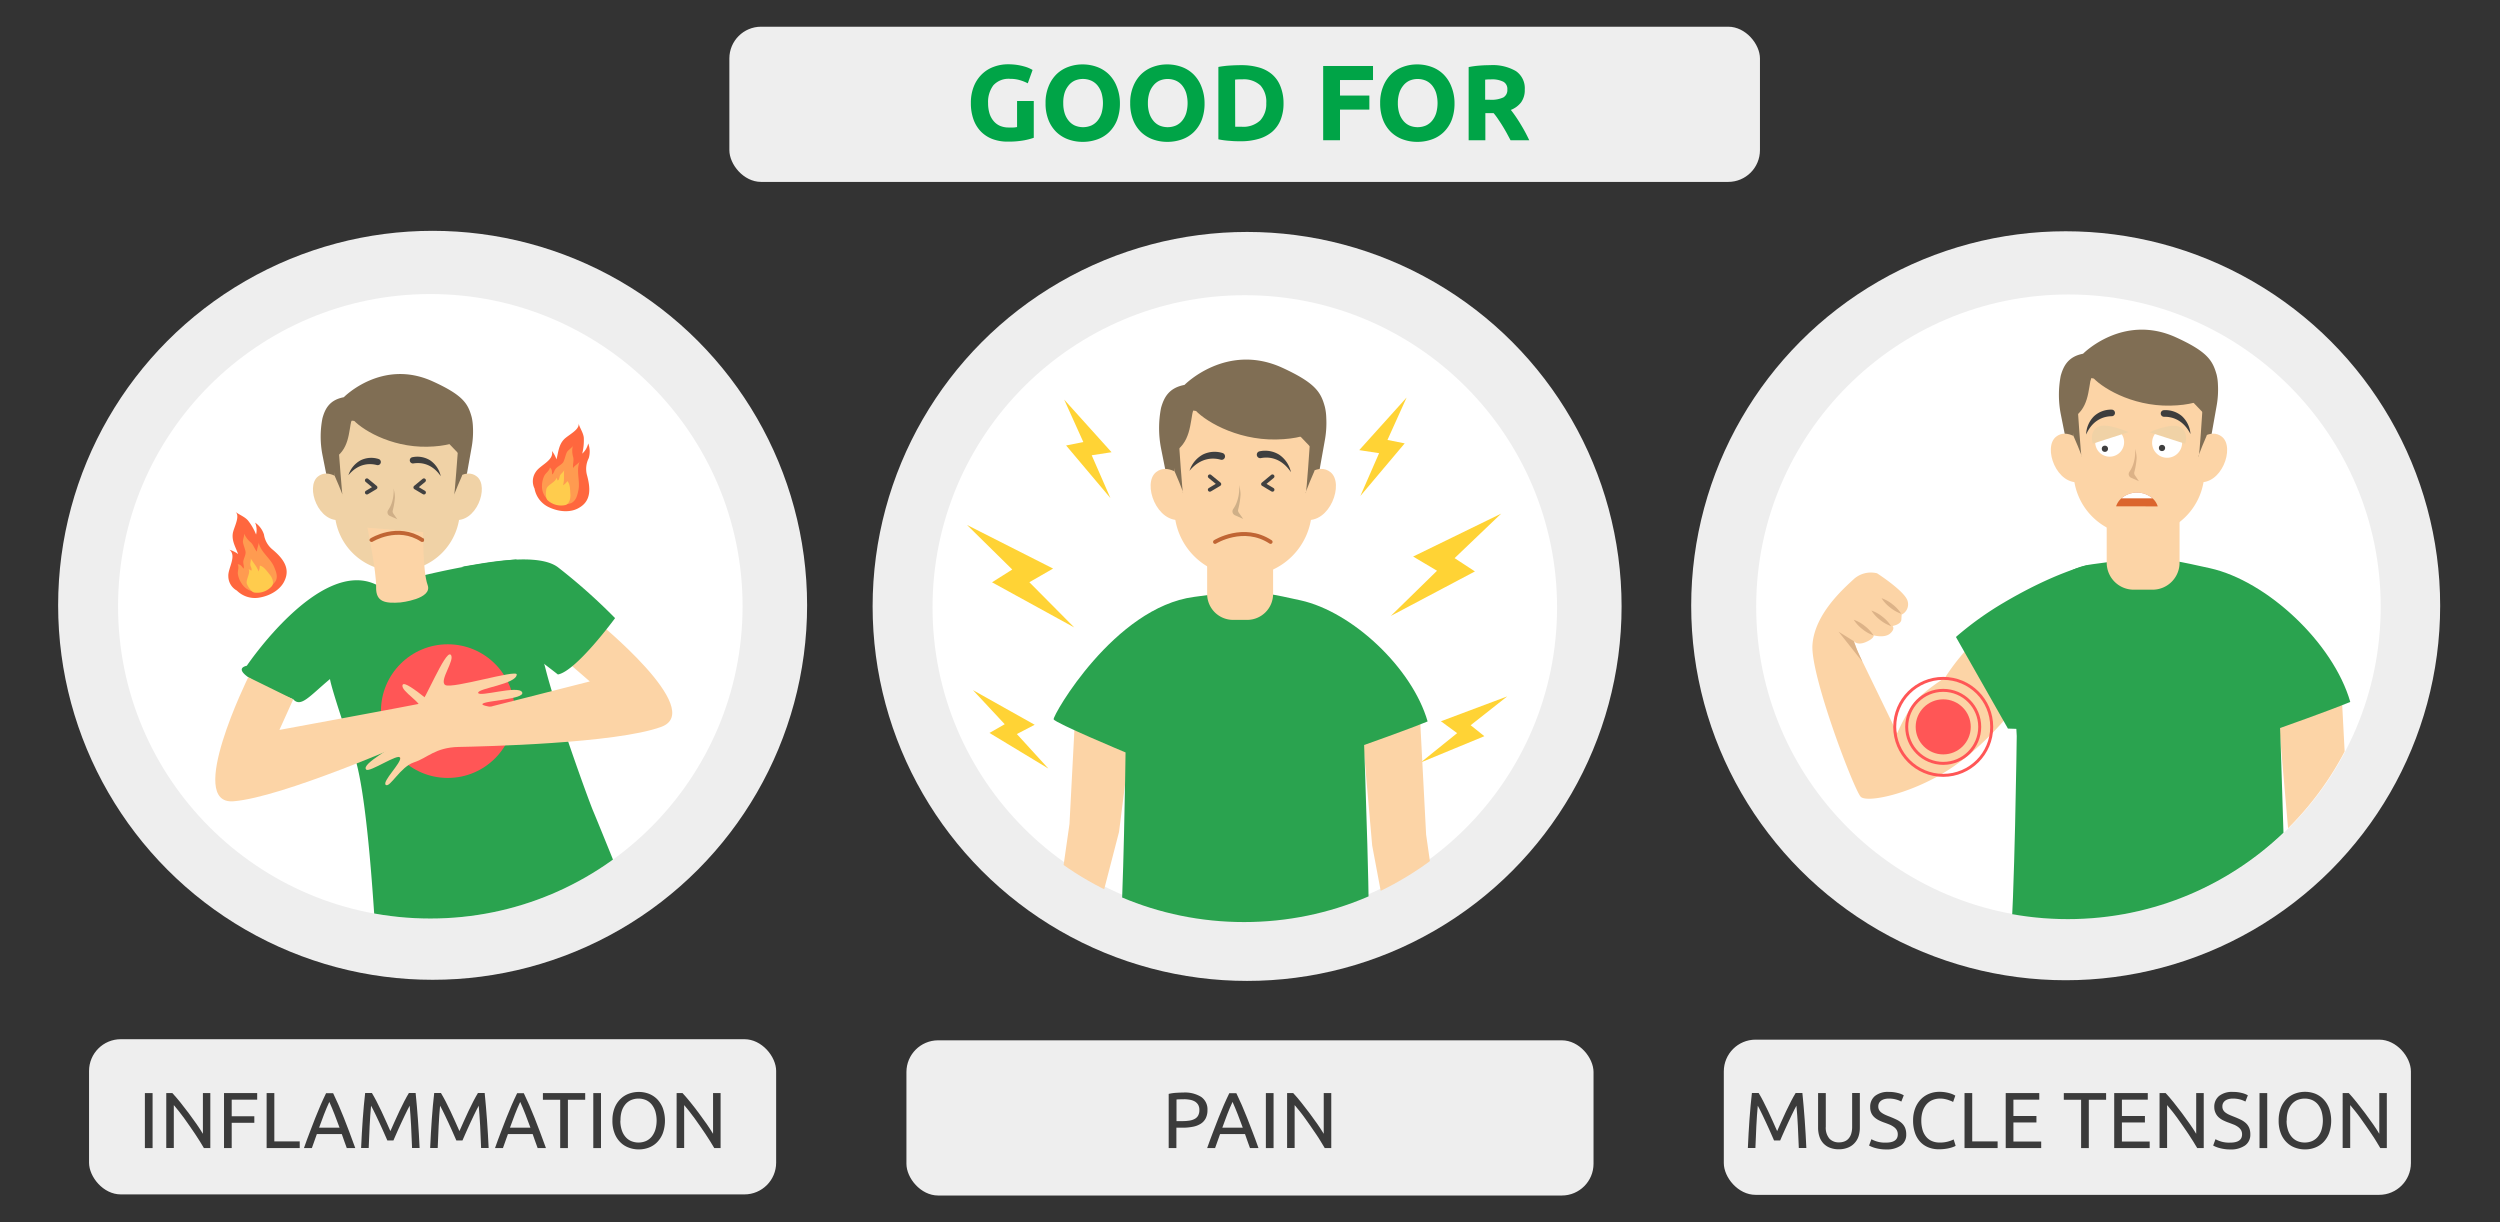
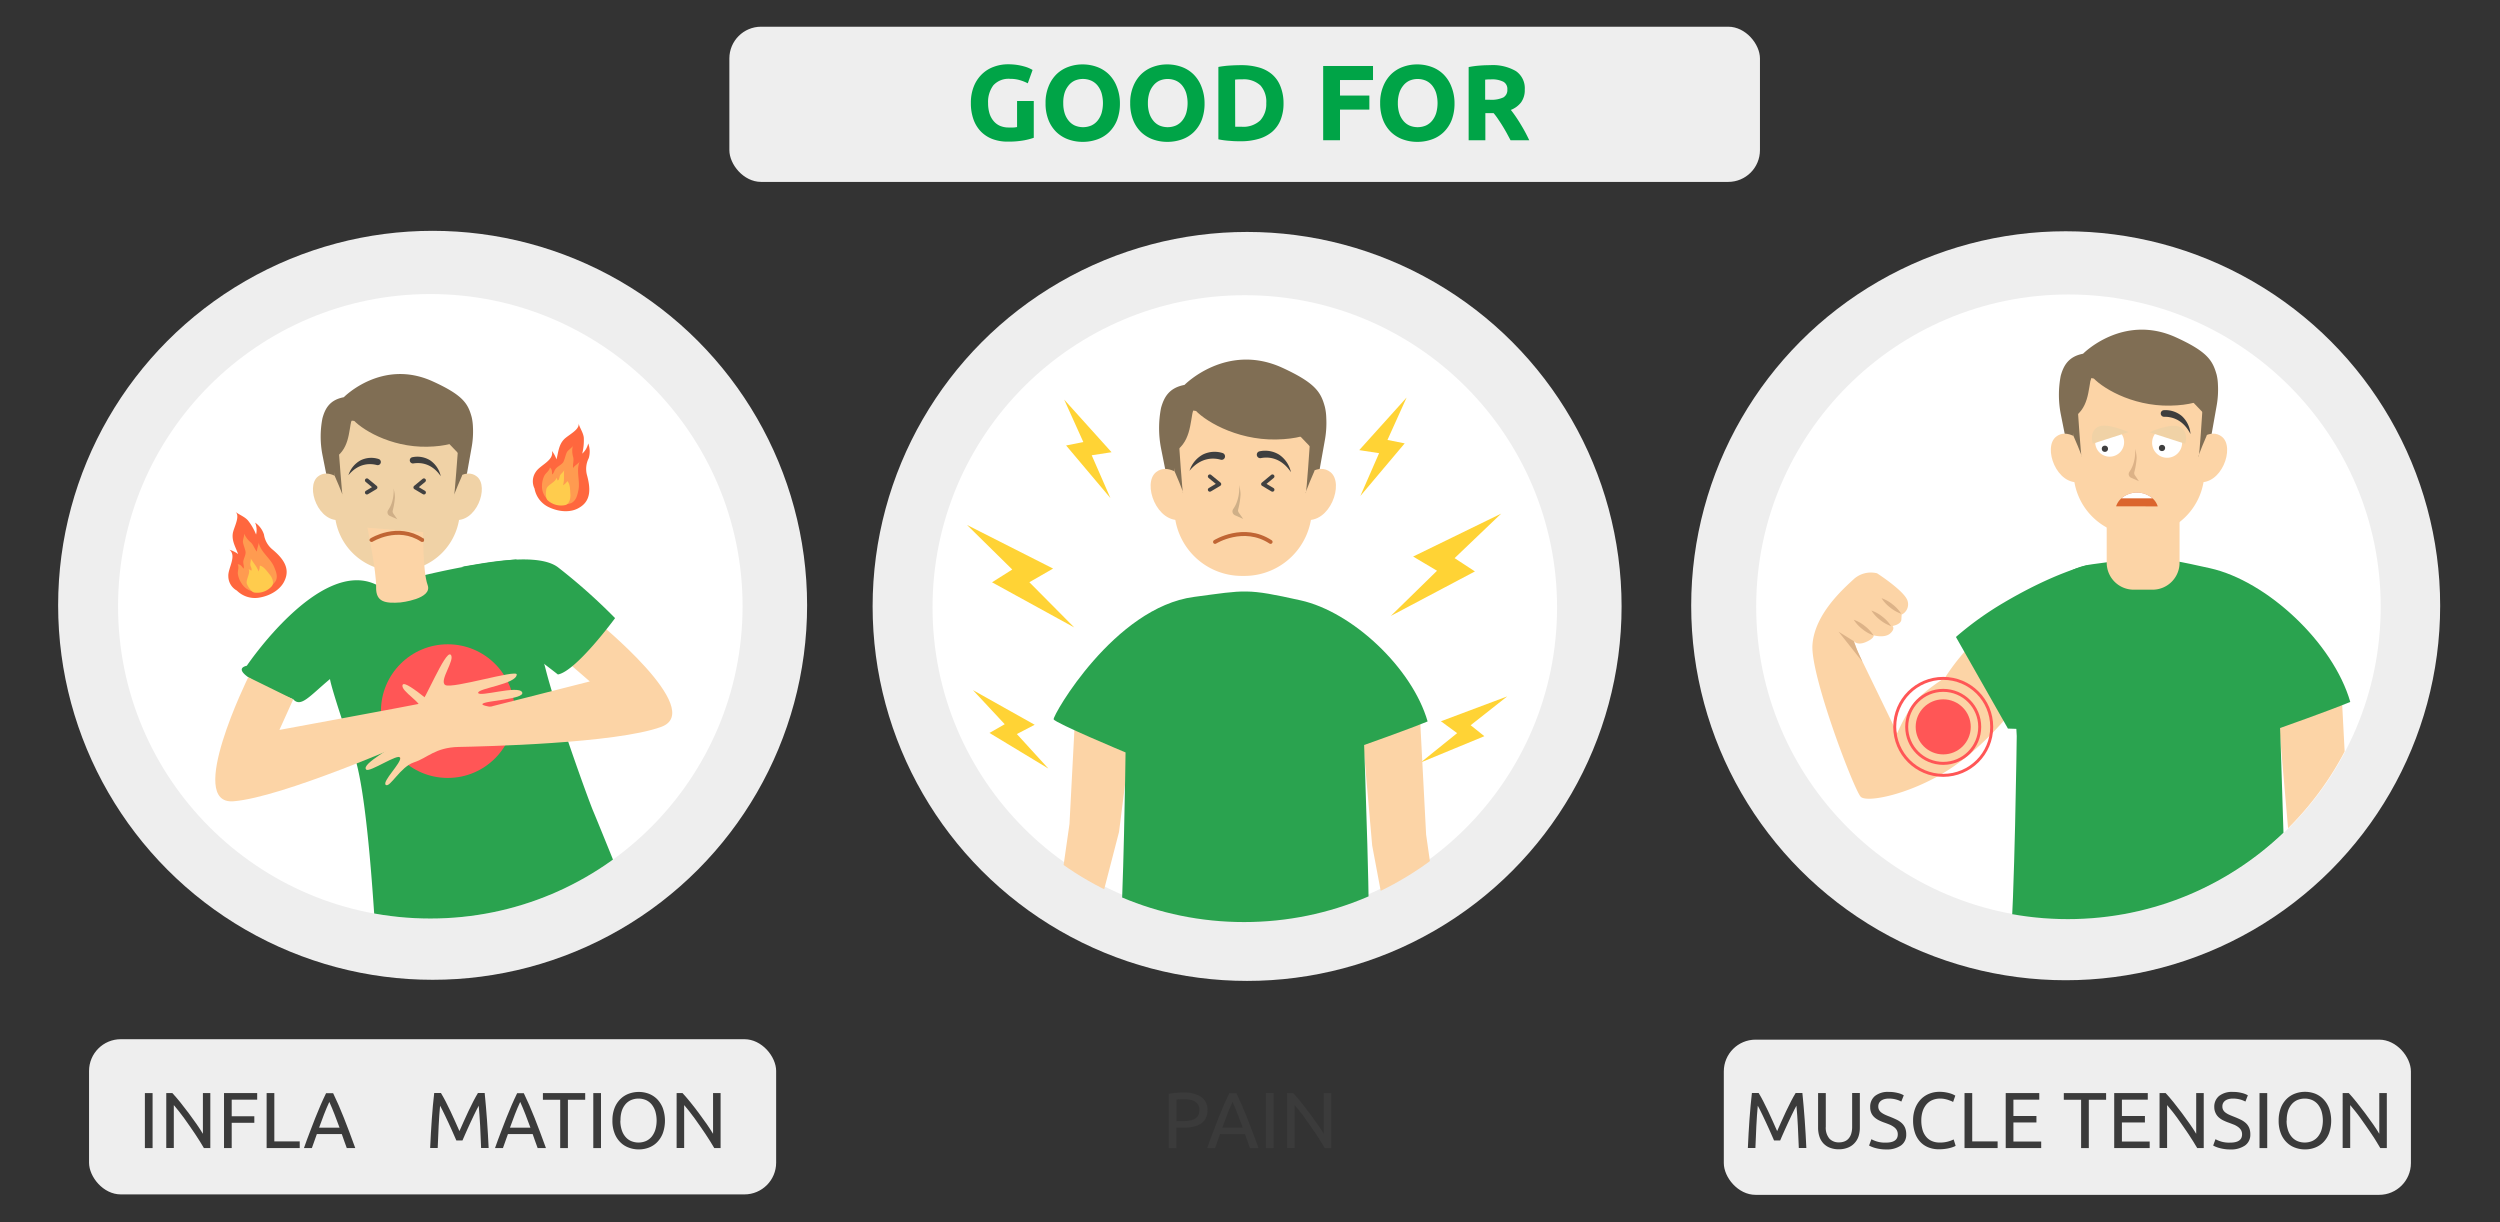
<svg xmlns="http://www.w3.org/2000/svg" id="Слой_1" data-name="Слой 1" width="630" height="308" viewBox="0 0 630 308">
  <rect x="0" y="0" width="630" height="308" fill="#333333" stroke="none" />
  <defs>
    <style>
      .cls-1, .cls-10, .cls-11, .cls-24 {
        fill: none;
      }

      .cls-2 {
        fill: #eee;
      }

      .cls-3 {
        fill: #fff;
      }

      .cls-4 {
        fill: #00a447;
      }

      .cls-5 {
        clip-path: url(#clip-path);
      }

      .cls-6 {
        fill: #806e54;
      }

      .cls-7 {
        fill: #f0d2a6;
      }

      .cls-8 {
        fill: #cfaf87;
      }

      .cls-9 {
        fill: #3f3f3f;
      }

      .cls-10 {
        stroke: #414141;
      }

      .cls-10, .cls-11 {
        stroke-linecap: round;
        stroke-linejoin: round;
      }

      .cls-11 {
        stroke: #c06534;
      }

      .cls-12 {
        fill: #2aa34f;
      }

      .cls-13 {
        fill: #fcd4a6;
      }

      .cls-14 {
        fill: #ff5656;
      }

      .cls-15 {
        fill: #ff673e;
      }

      .cls-16 {
        fill: #ff9b50;
      }

      .cls-17 {
        fill: #ffcc4d;
      }

      .cls-18 {
        fill: #3b3b3b;
      }

      .cls-19 {
        fill: #ffd335;
      }

      .cls-20 {
        clip-path: url(#clip-path-2);
      }

      .cls-21 {
        clip-path: url(#clip-path-3);
      }

      .cls-22 {
        fill: #dcb287;
      }

      .cls-23 {
        fill: #3d3d3d;
      }

      .cls-24 {
        stroke: #ff5656;
        stroke-miterlimit: 10;
        stroke-width: 0.75px;
      }

      .cls-25 {
        fill: #db652d;
      }

      .cls-26 {
        clip-path: url(#clip-path-4);
      }
    </style>
    <clipPath id="clip-path">
      <circle class="cls-1" cx="108.45" cy="152.78" r="78.69" />
    </clipPath>
    <clipPath id="clip-path-2">
      <circle class="cls-1" cx="313.5" cy="153.27" r="79.09" />
    </clipPath>
    <clipPath id="clip-path-3">
      <circle class="cls-1" cx="521.1" cy="152.93" r="78.69" />
    </clipPath>
    <clipPath id="clip-path-4">
      <path class="cls-1" d="M543.75,127.61a4.41,4.41,0,0,0-1.28-2,6,6,0,0,0-8,.08,4.48,4.48,0,0,0-1.21,1.9Z" />
    </clipPath>
  </defs>
  <circle class="cls-2" cx="520.55" cy="152.65" r="94.37" />
  <circle class="cls-3" cx="521.25" cy="152.9" r="78.69" />
  <rect class="cls-2" x="183.8" y="6.73" width="259.71" height="39.11" rx="8" />
-   <rect class="cls-2" x="228.42" y="262.16" width="173.15" height="39.11" rx="8" />
  <circle class="cls-2" cx="314.27" cy="152.82" r="94.37" />
  <circle class="cls-3" cx="313.69" cy="153.08" r="78.69" />
  <rect class="cls-2" x="434.4" y="261.99" width="173.15" height="39.11" rx="8" />
  <rect class="cls-2" x="22.44" y="261.88" width="173.15" height="39.11" rx="8" />
  <circle class="cls-2" cx="109.02" cy="152.54" r="94.37" />
  <circle class="cls-3" cx="108.44" cy="152.79" r="78.69" />
  <g>
    <path class="cls-4" d="M254.58,19.87a5.17,5.17,0,0,0-4.26,1.63A7,7,0,0,0,249,26a8.85,8.85,0,0,0,.33,2.5,5.4,5.4,0,0,0,1,1.93,4.39,4.39,0,0,0,1.62,1.26,5.5,5.5,0,0,0,2.27.44l1.2,0a6.8,6.8,0,0,0,.88-.11V25.46h4.21v9.26a16.5,16.5,0,0,1-2.43.64,21.89,21.89,0,0,1-4.13.33,10.74,10.74,0,0,1-3.82-.64,8.14,8.14,0,0,1-2.93-1.89,8.45,8.45,0,0,1-1.88-3.06,12,12,0,0,1-.66-4.13,11,11,0,0,1,.73-4.16,8.88,8.88,0,0,1,2-3.06,8.31,8.31,0,0,1,3-1.9A10.29,10.29,0,0,1,254,16.2a15.7,15.7,0,0,1,2.39.17,16,16,0,0,1,1.83.41,8.05,8.05,0,0,1,1.27.47c.33.16.57.29.72.38L259,21a10.08,10.08,0,0,0-2-.8A8.27,8.27,0,0,0,254.58,19.87Z" />
    <path class="cls-4" d="M282.22,26a11.68,11.68,0,0,1-.71,4.23,8.76,8.76,0,0,1-2,3.05,8.08,8.08,0,0,1-3,1.85,10.81,10.81,0,0,1-3.68.62,10.55,10.55,0,0,1-3.62-.62,8.46,8.46,0,0,1-3-1.85,8.7,8.7,0,0,1-2-3.05,11.26,11.26,0,0,1-.73-4.23,10.81,10.81,0,0,1,.76-4.22,8.87,8.87,0,0,1,2-3.07,8.34,8.34,0,0,1,3-1.86,10.28,10.28,0,0,1,3.55-.62,10.63,10.63,0,0,1,3.62.62,8.34,8.34,0,0,1,3,1.86,8.77,8.77,0,0,1,2,3.07A11.2,11.2,0,0,1,282.22,26Zm-14.28,0a8.38,8.38,0,0,0,.34,2.49,5.59,5.59,0,0,0,1,1.9,4.32,4.32,0,0,0,1.55,1.23,5.34,5.34,0,0,0,4.2,0,4.39,4.39,0,0,0,1.57-1.23,5.77,5.77,0,0,0,1-1.9,9.29,9.29,0,0,0,0-5,5.78,5.78,0,0,0-1-1.92A4.39,4.39,0,0,0,275,20.33a5.29,5.29,0,0,0-4.2,0,4.38,4.38,0,0,0-1.55,1.25,5.64,5.64,0,0,0-1,1.91A8.38,8.38,0,0,0,267.94,26Z" />
    <path class="cls-4" d="M303.55,26a11.68,11.68,0,0,1-.71,4.23,8.76,8.76,0,0,1-2,3.05,8.08,8.08,0,0,1-3,1.85,10.81,10.81,0,0,1-3.68.62,10.55,10.55,0,0,1-3.62-.62,8.46,8.46,0,0,1-3-1.85,8.7,8.7,0,0,1-2-3.05,11.46,11.46,0,0,1-.73-4.23,10.81,10.81,0,0,1,.76-4.22,8.87,8.87,0,0,1,2-3.07,8.34,8.34,0,0,1,3-1.86,10.28,10.28,0,0,1,3.55-.62,10.63,10.63,0,0,1,3.62.62,8.34,8.34,0,0,1,3,1.86,8.77,8.77,0,0,1,2,3.07A11.2,11.2,0,0,1,303.55,26Zm-14.28,0a8.38,8.38,0,0,0,.34,2.49,5.59,5.59,0,0,0,1,1.9,4.32,4.32,0,0,0,1.55,1.23,5.34,5.34,0,0,0,4.2,0,4.39,4.39,0,0,0,1.57-1.23,5.77,5.77,0,0,0,1-1.9,9.29,9.29,0,0,0,0-5,5.78,5.78,0,0,0-1-1.92,4.39,4.39,0,0,0-1.57-1.23,5.29,5.29,0,0,0-4.2,0,4.38,4.38,0,0,0-1.55,1.25,5.64,5.64,0,0,0-1,1.91A8.38,8.38,0,0,0,289.27,26Z" />
    <path class="cls-4" d="M323.45,26a11,11,0,0,1-.75,4.24,7.86,7.86,0,0,1-2.15,3A9.29,9.29,0,0,1,317.16,35a15.57,15.57,0,0,1-4.48.6c-.76,0-1.64,0-2.65-.1a20.79,20.79,0,0,1-3-.39V16.87a24.31,24.31,0,0,1,3-.36c1-.06,2-.09,2.71-.09a15.92,15.92,0,0,1,4.36.54,8.86,8.86,0,0,1,3.37,1.7,7.62,7.62,0,0,1,2.16,3A11.28,11.28,0,0,1,323.45,26Zm-12.18,5.94.69,0,.93,0a6.19,6.19,0,0,0,4.69-1.6A6.08,6.08,0,0,0,319.1,26a6.18,6.18,0,0,0-1.45-4.45A6.18,6.18,0,0,0,313,20h-.89a7.67,7.67,0,0,0-.87.07Z" />
    <path class="cls-4" d="M333.44,35.34V16.63H346v3.54h-8.32v3.91h7.4v3.54h-7.4v7.72Z" />
    <path class="cls-4" d="M366.54,26a11.68,11.68,0,0,1-.71,4.23,8.76,8.76,0,0,1-2,3.05,8.08,8.08,0,0,1-3,1.85,10.81,10.81,0,0,1-3.68.62,10.55,10.55,0,0,1-3.62-.62,8.46,8.46,0,0,1-3-1.85,8.7,8.7,0,0,1-2-3.05,11.46,11.46,0,0,1-.73-4.23,10.81,10.81,0,0,1,.76-4.22,8.87,8.87,0,0,1,2-3.07,8.34,8.34,0,0,1,3-1.86,10.28,10.28,0,0,1,3.55-.62,10.63,10.63,0,0,1,3.62.62,8.34,8.34,0,0,1,3,1.86,8.77,8.77,0,0,1,2,3.07A11.2,11.2,0,0,1,366.54,26Zm-14.28,0a8.38,8.38,0,0,0,.34,2.49,5.59,5.59,0,0,0,1,1.9,4.32,4.32,0,0,0,1.55,1.23,5.34,5.34,0,0,0,4.2,0,4.39,4.39,0,0,0,1.57-1.23,5.77,5.77,0,0,0,1-1.9,9.29,9.29,0,0,0,0-5,5.78,5.78,0,0,0-1-1.92,4.39,4.39,0,0,0-1.57-1.23,5.29,5.29,0,0,0-4.2,0,4.38,4.38,0,0,0-1.55,1.25,5.64,5.64,0,0,0-1,1.91A8.38,8.38,0,0,0,352.26,26Z" />
    <path class="cls-4" d="M375.53,16.42A11.63,11.63,0,0,1,382,17.91a5.22,5.22,0,0,1,2.24,4.66,5.23,5.23,0,0,1-.91,3.2,6,6,0,0,1-2.6,1.93c.38.47.77,1,1.19,1.61s.82,1.23,1.22,1.89.8,1.34,1.18,2.05.73,1.41,1.05,2.09h-4.71l-1-1.86c-.35-.63-.71-1.24-1.08-1.84s-.74-1.15-1.1-1.68a14.8,14.8,0,0,0-1.09-1.45h-2.08v6.83h-4.21V16.9a23.58,23.58,0,0,1,2.85-.38C373.88,16.45,374.76,16.42,375.53,16.42Zm.25,3.59c-.31,0-.58,0-.83,0l-.69.06v5.07h1.19a7.22,7.22,0,0,0,3.4-.59,2.14,2.14,0,0,0,1-2,2.05,2.05,0,0,0-1-1.95A6.36,6.36,0,0,0,375.78,20Z" />
  </g>
  <g class="cls-5">
    <g>
      <path class="cls-6" d="M118.86,105.1c-.92-3.34-2.1-5.49-9.83-9-12.78-5.82-22.39,4-22.39,4-3.53.67-4.71,2.83-5.38,5.29a24,24,0,0,0,0,9.26l2.55,12.83,2.46-12c2.42-7.89,6.1-11.1,6.1-11.1l11.68-.92,12.38,22.85,2.41-13.52a22.17,22.17,0,0,0,.34-5.2A13,13,0,0,0,118.86,105.1Z" />
      <path class="cls-7" d="M86.29,121.24s-3.43-3.35-6.17-1.16C76.88,122.66,80.27,132,86,131Z" />
      <path class="cls-7" d="M114,121.24s3.43-3.35,6.17-1.16c3.23,2.58-.15,11.89-5.89,10.91Z" />
      <path class="cls-7" d="M100.43,143.89H99.8a15.47,15.47,0,0,1-15.47-15.47v-13.8L88.6,106l20.71,1.8,6.59,6.87v13.8A15.47,15.47,0,0,1,100.43,143.89Z" />
      <path class="cls-8" d="M99.21,123.59s0,.06,0,.17a9.58,9.58,0,0,1-.55,3.16,7.15,7.15,0,0,1-.84,1.62A1,1,0,0,0,98.2,130l1.92.85-1-1.43a.91.91,0,0,1-.15-.75,17.87,17.87,0,0,0,.55-3.41,7.48,7.48,0,0,0-.37-2.19" />
      <path class="cls-9" d="M87.8,119.75A6.49,6.49,0,0,1,90.87,116a6.06,6.06,0,0,1,4.58-.32.8.8,0,0,1,.51.9h0a.8.8,0,0,1-1,.61C93.54,116.82,90.51,116.49,87.8,119.75Z" />
      <path class="cls-9" d="M111.07,120a6.5,6.5,0,0,0-2.68-4,6.1,6.1,0,0,0-4.53-.77.79.79,0,0,0-.59.85h0a.79.79,0,0,0,.93.7C105.65,116.55,108.7,116.53,111.07,120Z" />
      <path class="cls-6" d="M116.82,102.52c-.44.15-14.61-3.78-14.61-3.78l-12.44,3.78v0c-10.93,3-6.11,13.31-6.11,13.31,4.49-2.31,4.16-7,5-10.45,2,2.61,9.6,7.38,19,7.2,9.6-.19,10.68-3.93,10.68-3.93S117.25,102.38,116.82,102.52Z" />
      <path class="cls-6" d="M84.33,119.89s2.11,4.8,2,5-1-11.85-1-11.85l-1.75,2.63Z" />
      <path class="cls-6" d="M116.43,119.89s-2.11,4.8-2,5,1-11.85,1-11.85l1.76,2.63Z" />
      <polyline class="cls-10" points="106.83 121.05 104.68 122.83 106.83 124.11" />
      <polyline class="cls-10" points="92.46 121.05 94.61 122.83 92.46 124.11" />
      <path class="cls-11" d="M93.65,136.08s6.53-4.08,12.72,0" />
      <path class="cls-12" d="M89.22,190.25c-2-5.61-5.81-17.16-6.06-19.13-5.14,4.29-7.34,7.26-9.26,5.1,0,0-17.82-6.94-11.7-8.46,0,0,18.29-27.15,32.49-20.48a12.27,12.27,0,0,0,2.61.12c4.64-1.25,19.4-5.27,32.84-6.41l7.35,27.59c2.57,10.24,10.76,32.91,12,35.82,1.53,3.63,8.24,20.26,8.24,20.26S99.11,242,95,240.55C94.77,240.48,93.17,201.61,89.22,190.25Z" />
      <path class="cls-13" d="M106.65,134.1s-.15,9.85,1.12,13.35-6.86,4.37-6.86,4.37c-3.8.27-6.23-.06-6.13-3.88S92.6,133,92.6,133Z" />
      <circle class="cls-14" cx="112.84" cy="179.2" r="16.84" />
      <path class="cls-13" d="M142.22,166.17l6.41,5.55s-33.92,8.66-35,8.85-11.43-9.61-12.16-8,5.56,4.74,4.43,6.4-18.07,4-17.47,5.13c1.12,2.21,10.42-1,10.76.13s-10,2.41-10.12,4.48,9.69-2.16,10.35-1.45-8.65,5.26-7.12,6.69c.84.77,8.19-4.26,8.55-3s-4.67,6.05-3.63,6.85,3.68-4.58,7.11-5.69,5.31-3.76,11.29-3.88,39.46-.85,51-5.05-16.47-26.85-16.47-26.85Z" />
      <path class="cls-12" d="M123.43,147c2.82-3-7.28-4.26-7.24-4.24.8.32,18.44-4.29,24.4.18A144.91,144.91,0,0,1,155,155.77s-9.82,13.39-14.41,14.2c0,0-15.91-12.55-16.78-11Z" />
      <path class="cls-11" d="M93.65,136.08s6.53-4.08,12.72,0" />
      <g>
        <path class="cls-15" d="M147.88,119.57a6,6,0,0,1,.48-4.11,5.81,5.81,0,0,0-.13-3.72,4.84,4.84,0,0,1-1.51,2.58,13.89,13.89,0,0,0,.4-4c-.12-1.28-1-2.42-1.36-3.7.51,1.63-2.62,3-3.67,4.14-1.33,1.42-1.39,3.28-1.86,5a7.37,7.37,0,0,0-1.15-2.13c.61,2.4-3,3.57-4.07,5.3a4.14,4.14,0,0,0-.31,4.18,6.46,6.46,0,0,0,3.82,4.8c2.8,1.26,5.63,1.18,7.49,0C149.15,126.07,148.75,122.75,147.88,119.57Z" />
        <g>
          <path class="cls-16" d="M145.75,123.58c.51-2.33-.65-5,.33-7.25-.33.52-1.34,1-1.65,1.63-.17-.92.26-1.81,0-2.82a5.52,5.52,0,0,1-.09-2.76c-.3.58-1.21,1-1.51,1.64s-.47,1.49-.77,2.21-1.14,1.06-1.79,1.65-.56,1.24-1.12,1.69c-.12-.63.12-1.13-.59-1.78-.08.86-1,1.35-1.38,2.08a5.72,5.72,0,0,0-.59,2.43,4.48,4.48,0,0,0,2.35,4.24,6.54,6.54,0,0,0,5.05.22C145.24,126.09,145.5,124.72,145.75,123.58Z" />
          <path class="cls-16" d="M144.47,112.16a1.45,1.45,0,0,0-.09.22A.85.85,0,0,0,144.47,112.16Z" />
          <path class="cls-16" d="M146.08,116.33a.82.82,0,0,0,.09-.19Z" />
        </g>
        <path class="cls-17" d="M143.73,124.46c-.08-.83,0-2.44-.75-3.22a3.22,3.22,0,0,1-1.11,1.05c.42-1.3.14-2.58.31-3.88-.13.53-.73.86-1,1.33s-.14,1.13-.67,1.36a2,2,0,0,0-.32-.69c-.07,1-2,1.67-2.43,2.62-.17.36-.41,2.29.21,3a5,5,0,0,0,4.56,1.23C143.61,126.84,143.82,125.38,143.73,124.46Z" />
      </g>
      <g>
        <path class="cls-15" d="M68.52,138.35a6,6,0,0,1-2-3.65,5.77,5.77,0,0,0-2.23-3,4.82,4.82,0,0,1,.24,3,14,14,0,0,0-2-3.49c-.83-1-2.17-1.43-3.23-2.25,1.36,1.05-.42,4-.64,5.49-.27,1.93.75,3.49,1.34,5.17a7.18,7.18,0,0,0-2.16-1.08c1.88,1.61-.42,4.64-.3,6.67a4.15,4.15,0,0,0,2.14,3.61,6.48,6.48,0,0,0,5.88,1.74c3-.57,5.29-2.26,6.16-4.25C73.28,143,71.05,140.45,68.52,138.35Z" />
        <g>
          <path class="cls-16" d="M69.07,142.85c-.92-2.2-3.39-3.71-3.88-6.12,0,.61-.5,1.62-.42,2.28-.67-.66-.83-1.64-1.59-2.34a5.63,5.63,0,0,1-1.65-2.22c.09.66-.41,1.54-.3,2.22s.47,1.49.63,2.25-.32,1.52-.52,2.38c-.16.69.25,1.34.06,2-.47-.45-.56-1-1.51-1.12.43.75-.06,1.68.06,2.49a5.56,5.56,0,0,0,.91,2.32,4.49,4.49,0,0,0,4.35,2.15,6.6,6.6,0,0,0,4.27-2.72C70.09,145.21,69.52,143.94,69.07,142.85Z" />
          <path class="cls-16" d="M61.48,134.23a1.42,1.42,0,0,0,.05.22A.87.87,0,0,0,61.48,134.23Z" />
          <path class="cls-16" d="M65.19,136.73a1.43,1.43,0,0,0,0-.22A1.43,1.43,0,0,0,65.19,136.73Z" />
        </g>
        <path class="cls-17" d="M67.92,144.73c-.54-.63-1.42-2-2.46-2.2a3.33,3.33,0,0,1-.31,1.49c-.4-1.3-1.36-2.19-2-3.36.19.51-.12,1.13-.07,1.66s.53,1,.23,1.51a1.83,1.83,0,0,0-.66-.39c.53.88-.64,2.49-.48,3.54.06.39,1,2.11,1.89,2.34a4.93,4.93,0,0,0,4.44-1.6C69.19,146.75,68.52,145.44,67.92,144.73Z" />
      </g>
      <path class="cls-13" d="M73.9,176.22l-3.49,7.72s34.42-6.35,35.46-6.62,6.35-13.52,7.68-12.35-3.06,6.63-1.33,7.66,18.06-4,18-2.66c-.1,2.47-9.89,3.47-9.72,4.63s10.12-2,11.07-.17-9.7,2.1-10,3,10.06,1.14,9.27,3.08c-.44,1.05-9.22-.43-9,.9s6.78,3.54,6.16,4.7-5.26-2.62-8.84-2.19-6.39-1.18-11.87,1.21-36.18,15.77-48.42,16.79,3.7-31.27,3.7-31.27Z" />
    </g>
  </g>
  <g>
    <path class="cls-18" d="M298.22,275.32a7.71,7.71,0,0,1,4.49,1.11,3.79,3.79,0,0,1,1.57,3.31,4.44,4.44,0,0,1-.43,2.05,3.51,3.51,0,0,1-1.24,1.38,5.56,5.56,0,0,1-2,.77,13,13,0,0,1-2.62.24h-1.54v5.14h-1.94V275.66a11.8,11.8,0,0,1,1.83-.27C297,275.35,297.66,275.32,298.22,275.32Zm.16,1.7c-.83,0-1.46,0-1.9.06v5.44h1.46a10.86,10.86,0,0,0,1.8-.13,3.9,3.9,0,0,0,1.35-.44,2.11,2.11,0,0,0,.85-.85,2.82,2.82,0,0,0,.3-1.38,2.53,2.53,0,0,0-.31-1.32,2.47,2.47,0,0,0-.84-.83,3.72,3.72,0,0,0-1.23-.43A8.78,8.78,0,0,0,298.38,277Z" />
    <path class="cls-18" d="M315,289.32c-.23-.6-.44-1.19-.64-1.77l-.62-1.77h-6.28l-1.26,3.54h-2c.53-1.46,1-2.82,1.5-4.07s.92-2.43,1.37-3.55.89-2.19,1.33-3.21.9-2,1.38-3h1.78q.72,1.5,1.38,3c.44,1,.88,2.09,1.33,3.21s.9,2.31,1.37,3.55,1,2.61,1.5,4.07Zm-1.82-5.14c-.43-1.16-.85-2.28-1.27-3.37s-.86-2.13-1.31-3.13c-.47,1-.91,2.05-1.33,3.13s-.84,2.21-1.25,3.37Z" />
    <path class="cls-18" d="M319,275.46h1.94v13.86H319Z" />
    <path class="cls-18" d="M333.84,289.32c-.29-.49-.63-1-1-1.66s-.79-1.25-1.23-1.91-.9-1.33-1.37-2-.94-1.33-1.41-2-.92-1.23-1.36-1.79-.85-1.05-1.22-1.48v10.82h-1.9V275.46h1.54c.63.67,1.3,1.45,2,2.33s1.42,1.8,2.12,2.74,1.36,1.87,2,2.77,1.14,1.72,1.57,2.42V275.46h1.9v13.86Z" />
  </g>
  <g>
    <path class="cls-18" d="M36.51,275.46h1.94v13.86H36.51Z" />
    <path class="cls-18" d="M51.39,289.32l-1-1.66c-.38-.61-.79-1.25-1.23-1.91s-.9-1.33-1.37-2l-1.41-2c-.47-.63-.92-1.23-1.36-1.79s-.85-1.05-1.22-1.48v10.82h-1.9V275.46h1.54c.62.67,1.29,1.45,2,2.33s1.42,1.8,2.12,2.74,1.36,1.87,2,2.77,1.14,1.72,1.57,2.42V275.46H53v13.86Z" />
    <path class="cls-18" d="M56.45,289.32V275.46h8.36v1.66H58.39v4.18h5.7v1.64h-5.7v6.38Z" />
    <path class="cls-18" d="M75.53,287.64v1.68H67.19V275.46h1.94v12.18Z" />
    <path class="cls-18" d="M87.39,289.32c-.23-.6-.44-1.19-.64-1.77l-.62-1.77H79.85l-1.26,3.54h-2c.53-1.46,1-2.82,1.5-4.07s.92-2.43,1.37-3.55.89-2.19,1.33-3.21.9-2,1.38-3h1.78q.72,1.5,1.38,3c.44,1,.88,2.09,1.33,3.21s.9,2.31,1.37,3.55l1.5,4.07Zm-1.82-5.14c-.43-1.16-.85-2.28-1.27-3.37s-.86-2.13-1.31-3.13c-.47,1-.91,2.05-1.33,3.13s-.84,2.21-1.25,3.37Z" />
-     <path class="cls-18" d="M97.61,287.4l-.53-1.22c-.22-.49-.46-1-.71-1.6l-.81-1.77c-.29-.6-.56-1.18-.81-1.72s-.49-1-.71-1.45-.4-.75-.53-1c-.15,1.58-.27,3.28-.36,5.11s-.18,3.69-.24,5.55H91q.08-1.8.18-3.63c.06-1.22.14-2.42.23-3.6s.18-2.33.28-3.45.21-2.18.33-3.18h1.7c.36.59.74,1.28,1.16,2.08s.82,1.64,1.24,2.51.81,1.75,1.2,2.62.74,1.67,1.06,2.39l1.06-2.39c.38-.87.78-1.74,1.2-2.62s.82-1.71,1.24-2.51.8-1.49,1.16-2.08h1.7q.68,6.71,1,13.86h-1.9q-.11-2.79-.24-5.55c-.1-1.83-.22-3.53-.36-5.11-.14.23-.31.56-.53,1s-.46.91-.71,1.45-.53,1.12-.81,1.72-.56,1.2-.81,1.77l-.71,1.6c-.22.5-.4.9-.53,1.22Z" />
    <path class="cls-18" d="M115,287.4l-.53-1.22c-.22-.49-.46-1-.71-1.6l-.81-1.77c-.29-.6-.56-1.18-.81-1.72s-.49-1-.71-1.45-.4-.75-.53-1c-.15,1.58-.27,3.28-.36,5.11s-.18,3.69-.24,5.55h-1.9q.07-1.8.18-3.63c.06-1.22.14-2.42.23-3.6s.18-2.33.28-3.45.21-2.18.33-3.18h1.7c.36.59.74,1.28,1.16,2.08s.82,1.64,1.24,2.51.81,1.75,1.2,2.62.74,1.67,1.06,2.39l1.06-2.39c.38-.87.78-1.74,1.2-2.62s.82-1.71,1.24-2.51.8-1.49,1.16-2.08h1.7q.67,6.71,1,13.86h-1.9q-.11-2.79-.24-5.55c-.1-1.83-.22-3.53-.36-5.11-.14.23-.31.56-.53,1s-.46.91-.71,1.45-.53,1.12-.81,1.72-.56,1.2-.81,1.77l-.71,1.6c-.22.5-.4.9-.53,1.22Z" />
    <path class="cls-18" d="M135.49,289.32c-.23-.6-.44-1.19-.64-1.77l-.62-1.77H128l-1.26,3.54h-2c.53-1.46,1-2.82,1.5-4.07s.92-2.43,1.37-3.55.89-2.19,1.33-3.21.9-2,1.38-3H132q.72,1.5,1.38,3c.44,1,.88,2.09,1.33,3.21s.9,2.31,1.37,3.55l1.5,4.07Zm-1.82-5.14c-.43-1.16-.85-2.28-1.27-3.37s-.86-2.13-1.31-3.13c-.47,1-.91,2.05-1.33,3.13s-.84,2.21-1.25,3.37Z" />
    <path class="cls-18" d="M147.47,275.46v1.68h-4.36v12.18h-1.94V277.14h-4.36v-1.68Z" />
    <path class="cls-18" d="M149.51,275.46h1.94v13.86h-1.94Z" />
    <path class="cls-18" d="M154.33,282.38a8.51,8.51,0,0,1,.53-3.14A6.49,6.49,0,0,1,156.3,277a6,6,0,0,1,2.12-1.37,7.28,7.28,0,0,1,2.57-.46,7.14,7.14,0,0,1,2.53.46,6.07,6.07,0,0,1,2.09,1.37,6.77,6.77,0,0,1,1.43,2.27,9.57,9.57,0,0,1,0,6.28,6.57,6.57,0,0,1-1.43,2.27,5.8,5.8,0,0,1-2.09,1.37,6.92,6.92,0,0,1-2.53.46,7.06,7.06,0,0,1-2.57-.46,5.74,5.74,0,0,1-2.12-1.37,6.31,6.31,0,0,1-1.44-2.27A8.43,8.43,0,0,1,154.33,282.38Zm2,0a7.46,7.46,0,0,0,.32,2.29,4.93,4.93,0,0,0,.91,1.75,3.93,3.93,0,0,0,1.44,1.11,4.85,4.85,0,0,0,3.81,0,4.07,4.07,0,0,0,1.43-1.11,5.27,5.27,0,0,0,.91-1.75,8.35,8.35,0,0,0,0-4.58,5.37,5.37,0,0,0-.91-1.75,4.07,4.07,0,0,0-1.43-1.11,4.85,4.85,0,0,0-3.81,0,3.93,3.93,0,0,0-1.44,1.11,5,5,0,0,0-.91,1.75A7.5,7.5,0,0,0,156.37,282.38Z" />
    <path class="cls-18" d="M180,289.32l-1-1.66c-.38-.61-.79-1.25-1.23-1.91s-.9-1.33-1.37-2l-1.41-2c-.47-.63-.92-1.23-1.36-1.79s-.85-1.05-1.22-1.48v10.82h-1.9V275.46H172c.62.67,1.29,1.45,2,2.33s1.43,1.8,2.12,2.74,1.37,1.87,2,2.77,1.14,1.72,1.57,2.42V275.46h1.9v13.86Z" />
  </g>
  <g>
    <path class="cls-18" d="M447.06,287.4c-.13-.32-.31-.72-.53-1.22s-.46-1-.71-1.6-.52-1.16-.81-1.77-.56-1.18-.81-1.72-.49-1-.71-1.45-.4-.75-.53-1c-.15,1.58-.27,3.28-.36,5.11s-.17,3.69-.24,5.55h-1.9q.07-1.8.18-3.63c.07-1.22.14-2.42.23-3.6s.18-2.33.28-3.45.21-2.18.33-3.18h1.7c.36.59.75,1.28,1.16,2.08s.83,1.64,1.24,2.51.81,1.75,1.2,2.62l1.06,2.39,1.06-2.39c.39-.87.79-1.74,1.2-2.62s.83-1.71,1.24-2.51.8-1.49,1.16-2.08h1.7q.68,6.71,1,13.86h-1.9q-.1-2.79-.24-5.55c-.09-1.83-.21-3.53-.36-5.11-.13.23-.31.56-.53,1s-.46.91-.71,1.45-.52,1.12-.81,1.72-.56,1.2-.81,1.77-.49,1.11-.71,1.6-.4.9-.53,1.22Z" />
    <path class="cls-18" d="M463.42,289.62a6.07,6.07,0,0,1-2.36-.42,4.37,4.37,0,0,1-1.64-1.15,4.62,4.62,0,0,1-.95-1.73,7.09,7.09,0,0,1-.31-2.16v-8.7h1.94v8.48a4.2,4.2,0,0,0,.92,3,3.19,3.19,0,0,0,2.4.94,3.68,3.68,0,0,0,1.35-.23,2.61,2.61,0,0,0,1.05-.71,3.31,3.31,0,0,0,.68-1.23,5.88,5.88,0,0,0,.24-1.79v-8.48h1.94v8.7a7.09,7.09,0,0,1-.31,2.16,4.64,4.64,0,0,1-1,1.73,4.45,4.45,0,0,1-1.64,1.15A6,6,0,0,1,463.42,289.62Z" />
    <path class="cls-18" d="M475.24,287.94c2,0,3-.69,3-2.08a2.1,2.1,0,0,0-.27-1.09,2.57,2.57,0,0,0-.73-.78,5.25,5.25,0,0,0-1-.57c-.39-.16-.81-.32-1.25-.48a11.71,11.71,0,0,1-1.44-.59,5,5,0,0,1-1.18-.78,3.24,3.24,0,0,1-.79-1.07,3.55,3.55,0,0,1-.29-1.5,3.47,3.47,0,0,1,1.24-2.84,5.24,5.24,0,0,1,3.42-1,9,9,0,0,1,2.29.27,5.29,5.29,0,0,1,1.51.59l-.62,1.58a5.86,5.86,0,0,0-1.25-.51,7,7,0,0,0-1.93-.25,4.3,4.3,0,0,0-1,.12,2.67,2.67,0,0,0-.84.36,1.84,1.84,0,0,0-.57.61,1.75,1.75,0,0,0-.21.87,1.79,1.79,0,0,0,.22.94,2.07,2.07,0,0,0,.62.67,5.14,5.14,0,0,0,.93.53q.52.24,1.17.48.9.36,1.65.72a5.54,5.54,0,0,1,1.3.86,3.46,3.46,0,0,1,.85,1.19,4.19,4.19,0,0,1,.3,1.67,3.25,3.25,0,0,1-1.33,2.8,6.2,6.2,0,0,1-3.75,1,8.85,8.85,0,0,1-1.51-.11,10.51,10.51,0,0,1-1.23-.26,6.25,6.25,0,0,1-.93-.32c-.26-.11-.46-.21-.61-.29l.58-1.6a7.91,7.91,0,0,0,1.4.58A7,7,0,0,0,475.24,287.94Z" />
    <path class="cls-18" d="M488.62,289.62a7.12,7.12,0,0,1-2.66-.48,5.55,5.55,0,0,1-2.06-1.4,6.28,6.28,0,0,1-1.33-2.27,9.46,9.46,0,0,1-.47-3.09,8.48,8.48,0,0,1,.53-3.09,6.71,6.71,0,0,1,1.43-2.27,6.09,6.09,0,0,1,2.1-1.4,6.82,6.82,0,0,1,2.56-.48,9.12,9.12,0,0,1,1.55.12,10.79,10.79,0,0,1,1.2.28,7,7,0,0,1,.83.32l.44.24-.56,1.6a3.54,3.54,0,0,0-.52-.26l-.77-.28a7.61,7.61,0,0,0-.94-.23,5.89,5.89,0,0,0-1-.09,5,5,0,0,0-2,.38,4.12,4.12,0,0,0-1.5,1.1,5.08,5.08,0,0,0-.95,1.75,7.58,7.58,0,0,0-.33,2.31,8.36,8.36,0,0,0,.29,2.26,4.79,4.79,0,0,0,.87,1.75,3.83,3.83,0,0,0,1.45,1.13,4.78,4.78,0,0,0,2,.4,7.36,7.36,0,0,0,2.22-.28,8.3,8.3,0,0,0,1.32-.5l.5,1.6a2.49,2.49,0,0,1-.5.25,6.39,6.39,0,0,1-.9.29,8.86,8.86,0,0,1-1.26.24A10.86,10.86,0,0,1,488.62,289.62Z" />
    <path class="cls-18" d="M503.4,287.64v1.68h-8.34V275.46H497v12.18Z" />
    <path class="cls-18" d="M505.44,289.32V275.46h8.46v1.66h-6.52v4.12h5.8v1.62h-5.8v4.8h7v1.66Z" />
    <path class="cls-18" d="M530.74,275.46v1.68h-4.36v12.18h-1.94V277.14h-4.36v-1.68Z" />
    <path class="cls-18" d="M532.78,289.32V275.46h8.46v1.66h-6.52v4.12h5.8v1.62h-5.8v4.8h7v1.66Z" />
    <path class="cls-18" d="M553.7,289.32l-1-1.66c-.38-.61-.79-1.25-1.23-1.91s-.9-1.33-1.37-2-.94-1.33-1.41-2-.92-1.23-1.36-1.79-.85-1.05-1.22-1.48v10.82h-1.9V275.46h1.54c.62.67,1.29,1.45,2,2.33s1.42,1.8,2.12,2.74,1.36,1.87,2,2.77,1.14,1.72,1.57,2.42V275.46h1.9v13.86Z" />
    <path class="cls-18" d="M562,287.94c2,0,3-.69,3-2.08a2.1,2.1,0,0,0-.27-1.09A2.7,2.7,0,0,0,564,284a5.25,5.25,0,0,0-1-.57l-1.25-.48a11.71,11.71,0,0,1-1.44-.59,4.84,4.84,0,0,1-1.18-.78,3.24,3.24,0,0,1-.79-1.07A3.4,3.4,0,0,1,558,279a3.47,3.47,0,0,1,1.24-2.84,5.24,5.24,0,0,1,3.42-1,9,9,0,0,1,2.29.27,5.42,5.42,0,0,1,1.51.59l-.62,1.58a5.86,5.86,0,0,0-1.25-.51,7,7,0,0,0-1.93-.25,4.3,4.3,0,0,0-1,.12,2.67,2.67,0,0,0-.84.36,1.84,1.84,0,0,0-.57.61,1.75,1.75,0,0,0-.21.87,1.79,1.79,0,0,0,.22.94,2.07,2.07,0,0,0,.62.67,5.14,5.14,0,0,0,.93.53q.53.24,1.17.48.9.36,1.65.72a5.54,5.54,0,0,1,1.3.86,3.46,3.46,0,0,1,.85,1.19,4.19,4.19,0,0,1,.3,1.67,3.27,3.27,0,0,1-1.33,2.8,6.2,6.2,0,0,1-3.75,1,8.85,8.85,0,0,1-1.51-.11,10.51,10.51,0,0,1-1.23-.26,6.25,6.25,0,0,1-.93-.32c-.26-.11-.46-.21-.61-.29l.58-1.6a7.91,7.91,0,0,0,1.4.58A7,7,0,0,0,562,287.94Z" />
    <path class="cls-18" d="M569.4,275.46h1.94v13.86H569.4Z" />
    <path class="cls-18" d="M574.22,282.38a8.72,8.72,0,0,1,.53-3.14,6.49,6.49,0,0,1,1.44-2.27,6,6,0,0,1,2.12-1.37,7.28,7.28,0,0,1,2.57-.46,7.14,7.14,0,0,1,2.53.46A6.07,6.07,0,0,1,585.5,277a6.77,6.77,0,0,1,1.43,2.27,9.57,9.57,0,0,1,0,6.28,6.57,6.57,0,0,1-1.43,2.27,5.8,5.8,0,0,1-2.09,1.37,6.92,6.92,0,0,1-2.53.46,7.06,7.06,0,0,1-2.57-.46,5.74,5.74,0,0,1-2.12-1.37,6.31,6.31,0,0,1-1.44-2.27A8.64,8.64,0,0,1,574.22,282.38Zm2,0a7.46,7.46,0,0,0,.32,2.29,4.93,4.93,0,0,0,.91,1.75,3.93,3.93,0,0,0,1.44,1.11,4.85,4.85,0,0,0,3.81,0,4,4,0,0,0,1.43-1.11,5.27,5.27,0,0,0,.91-1.75,8.35,8.35,0,0,0,0-4.58,5.37,5.37,0,0,0-.91-1.75,4,4,0,0,0-1.43-1.11,4.85,4.85,0,0,0-3.81,0,3.93,3.93,0,0,0-1.44,1.11,5,5,0,0,0-.91,1.75A7.5,7.5,0,0,0,576.26,282.38Z" />
    <path class="cls-18" d="M599.84,289.32c-.29-.49-.63-1-1-1.66s-.79-1.25-1.23-1.91-.9-1.33-1.37-2-.94-1.33-1.41-2-.92-1.23-1.36-1.79-.85-1.05-1.22-1.48v10.82h-1.9V275.46h1.54c.63.67,1.3,1.45,2,2.33s1.42,1.8,2.12,2.74,1.36,1.87,2,2.77,1.14,1.72,1.57,2.42V275.46h1.9v13.86Z" />
  </g>
  <polygon class="cls-19" points="268.66 112.26 279.83 125.52 275.11 114.73 280.11 113.96 268.17 100.7 273 111.4 268.66 112.26" />
  <polygon class="cls-19" points="353.98 111.73 342.81 124.99 347.53 114.2 342.53 113.43 354.47 100.17 349.64 110.87 353.98 111.73" />
  <polygon class="cls-19" points="249.35 184.7 264.19 193.68 256.25 184.98 260.74 182.64 245.18 173.91 253.19 182.5 249.35 184.7" />
  <polygon class="cls-19" points="374.06 185.52 358.03 192.14 367.2 184.75 363.11 181.76 379.82 175.49 370.6 182.76 374.06 185.52" />
  <polygon class="cls-19" points="249.99 146.74 270.71 158.12 259.4 146.72 265.38 143.28 243.69 132.29 255.09 143.52 249.99 146.74" />
  <polygon class="cls-19" points="371.68 144 350.48 155.22 362.13 143.83 356.11 140.25 378.3 129.43 366.56 140.65 371.68 144" />
  <g class="cls-20">
    <g>
      <polygon class="cls-13" points="271.25 174.37 269.51 207.64 265.21 237.7 274.73 237.7 281.99 209.67 285.74 180.13 271.25 174.37" />
      <g>
        <polygon class="cls-13" points="357.64 177.04 359.38 210.31 363.68 240.37 350.92 240.37 345.79 213.08 343.14 182.8 357.64 177.04" />
        <path class="cls-12" d="M300.9,150.42c13.1-1.74,13.15-2.18,26.86.87,13,2.88,28.1,17,32,30.51-5.18,2.13-16,5.94-16,5.94s1.83,49.94,1,51c-1.09,1.43-45.18,4.31-62.69.53,1.08-11.84,1.57-49.66,1.57-49.66s-17.83-7.44-18.12-8.35S280.79,153.08,300.9,150.42Z" />
-         <path class="cls-13" d="M304.2,139.59h16.62a0,0,0,0,1,0,0v10.08a6.54,6.54,0,0,1-6.54,6.54h-3.54a6.54,6.54,0,0,1-6.54-6.54V139.59A0,0,0,0,1,304.2,139.59Z" />
        <path class="cls-6" d="M333.87,102.54c-1-3.67-2.3-6-10.8-9.9C309,86.26,298.49,97,298.49,97c-3.88.73-5.16,3.1-5.91,5.81a26.64,26.64,0,0,0,0,10.16l2.81,14.09,2.7-13.16c2.66-8.66,6.69-12.18,6.69-12.18l12.82-1,13.6,25.1L333.85,111a24.4,24.4,0,0,0,.37-5.72A13.48,13.48,0,0,0,333.87,102.54Z" />
        <path class="cls-13" d="M298.1,120.26s-3.76-3.68-6.77-1.28c-3.55,2.84.17,13.06,6.47,12Z" />
        <path class="cls-13" d="M328.51,120.26s3.76-3.68,6.77-1.28c3.55,2.84-.16,13.06-6.46,12Z" />
        <path class="cls-13" d="M313.64,145.13h-.7a17,17,0,0,1-17-17V113l4.68-9.53,22.74,2,7.24,7.55v15.14A17,17,0,0,1,313.64,145.13Z" />
        <path class="cls-8" d="M312.29,122.84a1.41,1.41,0,0,1,0,.18,10.2,10.2,0,0,1-.6,3.48,7.65,7.65,0,0,1-.92,1.77,1.06,1.06,0,0,0,.41,1.56l2.1.94-1.1-1.57a1,1,0,0,1-.16-.83,18.73,18.73,0,0,0,.6-3.75,8.1,8.1,0,0,0-.4-2.39" />
        <path class="cls-9" d="M299.76,118.62a7.15,7.15,0,0,1,3.38-4.09,6.71,6.71,0,0,1,5-.35.88.88,0,0,1,.55,1h0a.86.86,0,0,1-1.09.66C306.07,115.4,302.75,115.05,299.76,118.62Z" />
        <path class="cls-9" d="M325.32,119a7.17,7.17,0,0,0-2.95-4.41,6.7,6.7,0,0,0-5-.85.86.86,0,0,0-.65.93h0a.87.87,0,0,0,1,.78C319.36,115.11,322.71,115.09,325.32,119Z" />
        <path class="cls-6" d="M331.63,99.71c-.49.16-16-4.15-16-4.15l-13.66,4.15v0c-12,3.25-6.71,14.61-6.71,14.61,4.94-2.53,4.57-7.73,5.51-11.47,2.18,2.87,10.55,8.1,20.84,7.9,10.54-.2,11.73-4.31,11.73-4.31S332.11,99.55,331.63,99.71Z" />
        <path class="cls-6" d="M296,118.78s2.31,5.27,2.14,5.52-1.06-13-1.06-13l-1.93,2.9Z" />
        <path class="cls-6" d="M331.2,118.78s-2.32,5.27-2.15,5.52,1.07-13,1.07-13l1.93,2.9Z" />
        <polyline class="cls-10" points="320.66 120.05 318.3 122 320.66 123.41" />
        <polyline class="cls-10" points="304.88 120.05 307.25 122 304.88 123.41" />
        <path class="cls-11" d="M306.19,136.56s7.17-4.48,14,0" />
      </g>
    </g>
  </g>
  <g class="cls-21">
    <g>
      <path class="cls-13" d="M504.37,156.84a33.86,33.86,0,0,0-9.14,7.23,52.83,52.83,0,0,0-5.1,6.72s-5.19,3.24-7.55,6.08a39.21,39.21,0,0,0-4.47,7.9l-9.94-20.47-1-2.73s.81,1.17,3,.24,2-1.7,2-1.7,2.72.76,4.12-.45.62-1.91.62-1.91,2.16-.36,2.23-1.61l.08-1.26a2.88,2.88,0,0,0,1.5-3.41c-.63-2.45-7.7-7-7.7-7a6.43,6.43,0,0,0-5.88,1.48c-2.64,2.45-9.86,8.81-10.4,16.54s10.49,36.56,12.16,38.29,14.3-1,24.28-8.25,17.36-17.73,18.63-19.68S504.37,156.84,504.37,156.84Z" />
      <polygon class="cls-13" points="589.92 171.6 591.84 208.34 596.59 241.55 582.49 241.55 576.83 211.41 573.91 177.96 589.92 171.6" />
      <path class="cls-12" d="M527.25,142.19c14.47-1.91,14.52-2.4,29.66,1,14.34,3.19,31.05,18.75,35.36,33.7-5.73,2.36-17.69,6.57-17.69,6.57s2,55.15,1.16,56.29c-1.2,1.57-49.91,4.75-69.25.58,1.2-13.08,1.73-54.85,1.73-54.85S505,145.13,527.25,142.19Z" />
      <path class="cls-13" d="M531.39,130.24h17.36a.5.5,0,0,1,.5.5V141.8a6.8,6.8,0,0,1-6.8,6.8h-4.76a6.8,6.8,0,0,1-6.8-6.8V130.73A.5.5,0,0,1,531.39,130.24Z" />
      <path class="cls-6" d="M558.59,94.41c-1-3.49-2.19-5.73-10.27-9.41-13.35-6.07-23.39,4.14-23.39,4.14-3.68.7-4.91,3-5.62,5.53a25.5,25.5,0,0,0,0,9.67l2.67,13.4,2.57-12.52c2.53-8.23,6.37-11.58,6.37-11.58l12.2-1,12.94,23.87,2.51-14.13a23,23,0,0,0,.35-5.43A12.53,12.53,0,0,0,558.59,94.41Z" />
      <path class="cls-13" d="M524.57,111.28s-3.59-3.51-6.45-1.22c-3.38,2.7.16,12.43,6.15,11.4Z" />
      <path class="cls-13" d="M553.49,111.28s3.58-3.51,6.44-1.22c3.38,2.7-.15,12.43-6.15,11.4Z" />
      <path class="cls-13" d="M539.34,134.93h-.66a16.16,16.16,0,0,1-16.16-16.16V104.36L527,95.3l21.63,1.88,6.89,7.18v14.41A16.15,16.15,0,0,1,539.34,134.93Z" />
      <path class="cls-22" d="M538.06,113.73a1.15,1.15,0,0,1,0,.17,9.53,9.53,0,0,1-.57,3.31,7.47,7.47,0,0,1-.87,1.68,1,1,0,0,0,.39,1.49l2,.89-1-1.49a1,1,0,0,1-.16-.79,18.64,18.64,0,0,0,.58-3.56,7.56,7.56,0,0,0-.39-2.28" />
-       <path class="cls-23" d="M525.7,109.51a6.81,6.81,0,0,1,2-4.63,6.33,6.33,0,0,1,4.5-1.65.82.82,0,0,1,.77.76h0a.83.83,0,0,1-.82.9C530.62,104.9,527.48,105.45,525.7,109.51Z" />
      <path class="cls-23" d="M552,109.38a6.78,6.78,0,0,0-2.18-4.54,6.39,6.39,0,0,0-4.57-1.47.83.83,0,0,0-.74.79h0a.83.83,0,0,0,.86.87C546.86,105,550,105.4,552,109.38Z" />
      <path class="cls-6" d="M556.46,91.72c-.46.16-15.26-3.94-15.26-3.94l-13,3.94v0c-11.42,3.09-6.39,13.91-6.39,13.91,4.7-2.42,4.35-7.36,5.24-10.92,2.08,2.73,10,7.7,19.83,7.51,10-.19,11.16-4.09,11.16-4.09S556.92,91.57,556.46,91.72Z" />
      <path class="cls-6" d="M522.52,109.86s2.21,5,2.05,5.26-1-12.39-1-12.39l-1.83,2.76Z" />
      <path class="cls-6" d="M556.05,109.86s-2.2,5-2,5.26,1-12.39,1-12.39l1.84,2.76Z" />
      <path class="cls-3" d="M528,111.58a3.64,3.64,0,1,0,3.64-3.78A3.71,3.71,0,0,0,528,111.58Z" />
      <circle class="cls-9" cx="530.43" cy="113.09" r="0.79" />
      <path class="cls-3" d="M546.25,107.8a3.78,3.78,0,1,0,3.64,3.78A3.71,3.71,0,0,0,546.25,107.8Z" />
      <circle class="cls-9" cx="544.82" cy="112.89" r="0.79" />
      <path class="cls-1" d="M490,177.33s-.6,27.12,10.18,29.25,20.55-33.45,20.55-33.45l-14.16-1.85-6.18,10.81-1.57,2.74Z" />
      <path class="cls-12" d="M526.09,142.41s-8.28,1.83-21.4,9.61a81.33,81.33,0,0,0-11.8,8.5L506,183.6l9.36.32Z" />
      <circle class="cls-14" cx="489.69" cy="183.17" r="6.94" />
      <circle class="cls-24" cx="489.69" cy="183.17" r="9.2" />
      <circle class="cls-24" cx="489.69" cy="183.17" r="12.22" />
      <path class="cls-7" d="M527.38,111.8l9-2.9s-5.74-2.61-7.86-1.24S527.38,111.8,527.38,111.8Z" />
      <path class="cls-7" d="M550.66,111.84l-9-2.91s5.74-2.6,7.87-1.24S550.66,111.84,550.66,111.84Z" />
      <path class="cls-25" d="M543.75,127.61a4.41,4.41,0,0,0-1.28-2,6,6,0,0,0-8,.08,4.48,4.48,0,0,0-1.21,1.9Z" />
      <g class="cls-26">
        <rect class="cls-3" x="533.23" y="123.06" width="10.81" height="2.52" />
      </g>
    </g>
  </g>
  <polygon class="cls-22" points="467.15 161.57 463.31 159.18 469.31 166.74 467.87 163.52 467.15 161.57" />
  <path class="cls-22" d="M472.11,160.11a9.2,9.2,0,0,1-2.79-1.57,9.09,9.09,0,0,1-2.17-2.36,9.22,9.22,0,0,1,2.79,1.58A9,9,0,0,1,472.11,160.11Z" />
  <path class="cls-22" d="M476.56,157.78a9.34,9.34,0,0,1-2.8-1.57,9.09,9.09,0,0,1-2.17-2.36,9.08,9.08,0,0,1,2.79,1.57A9.3,9.3,0,0,1,476.56,157.78Z" />
  <path class="cls-22" d="M479.11,154.67a9.41,9.41,0,0,1-2.79-1.57,9.09,9.09,0,0,1-2.17-2.36,9.2,9.2,0,0,1,2.79,1.57A9.09,9.09,0,0,1,479.11,154.67Z" />
</svg>